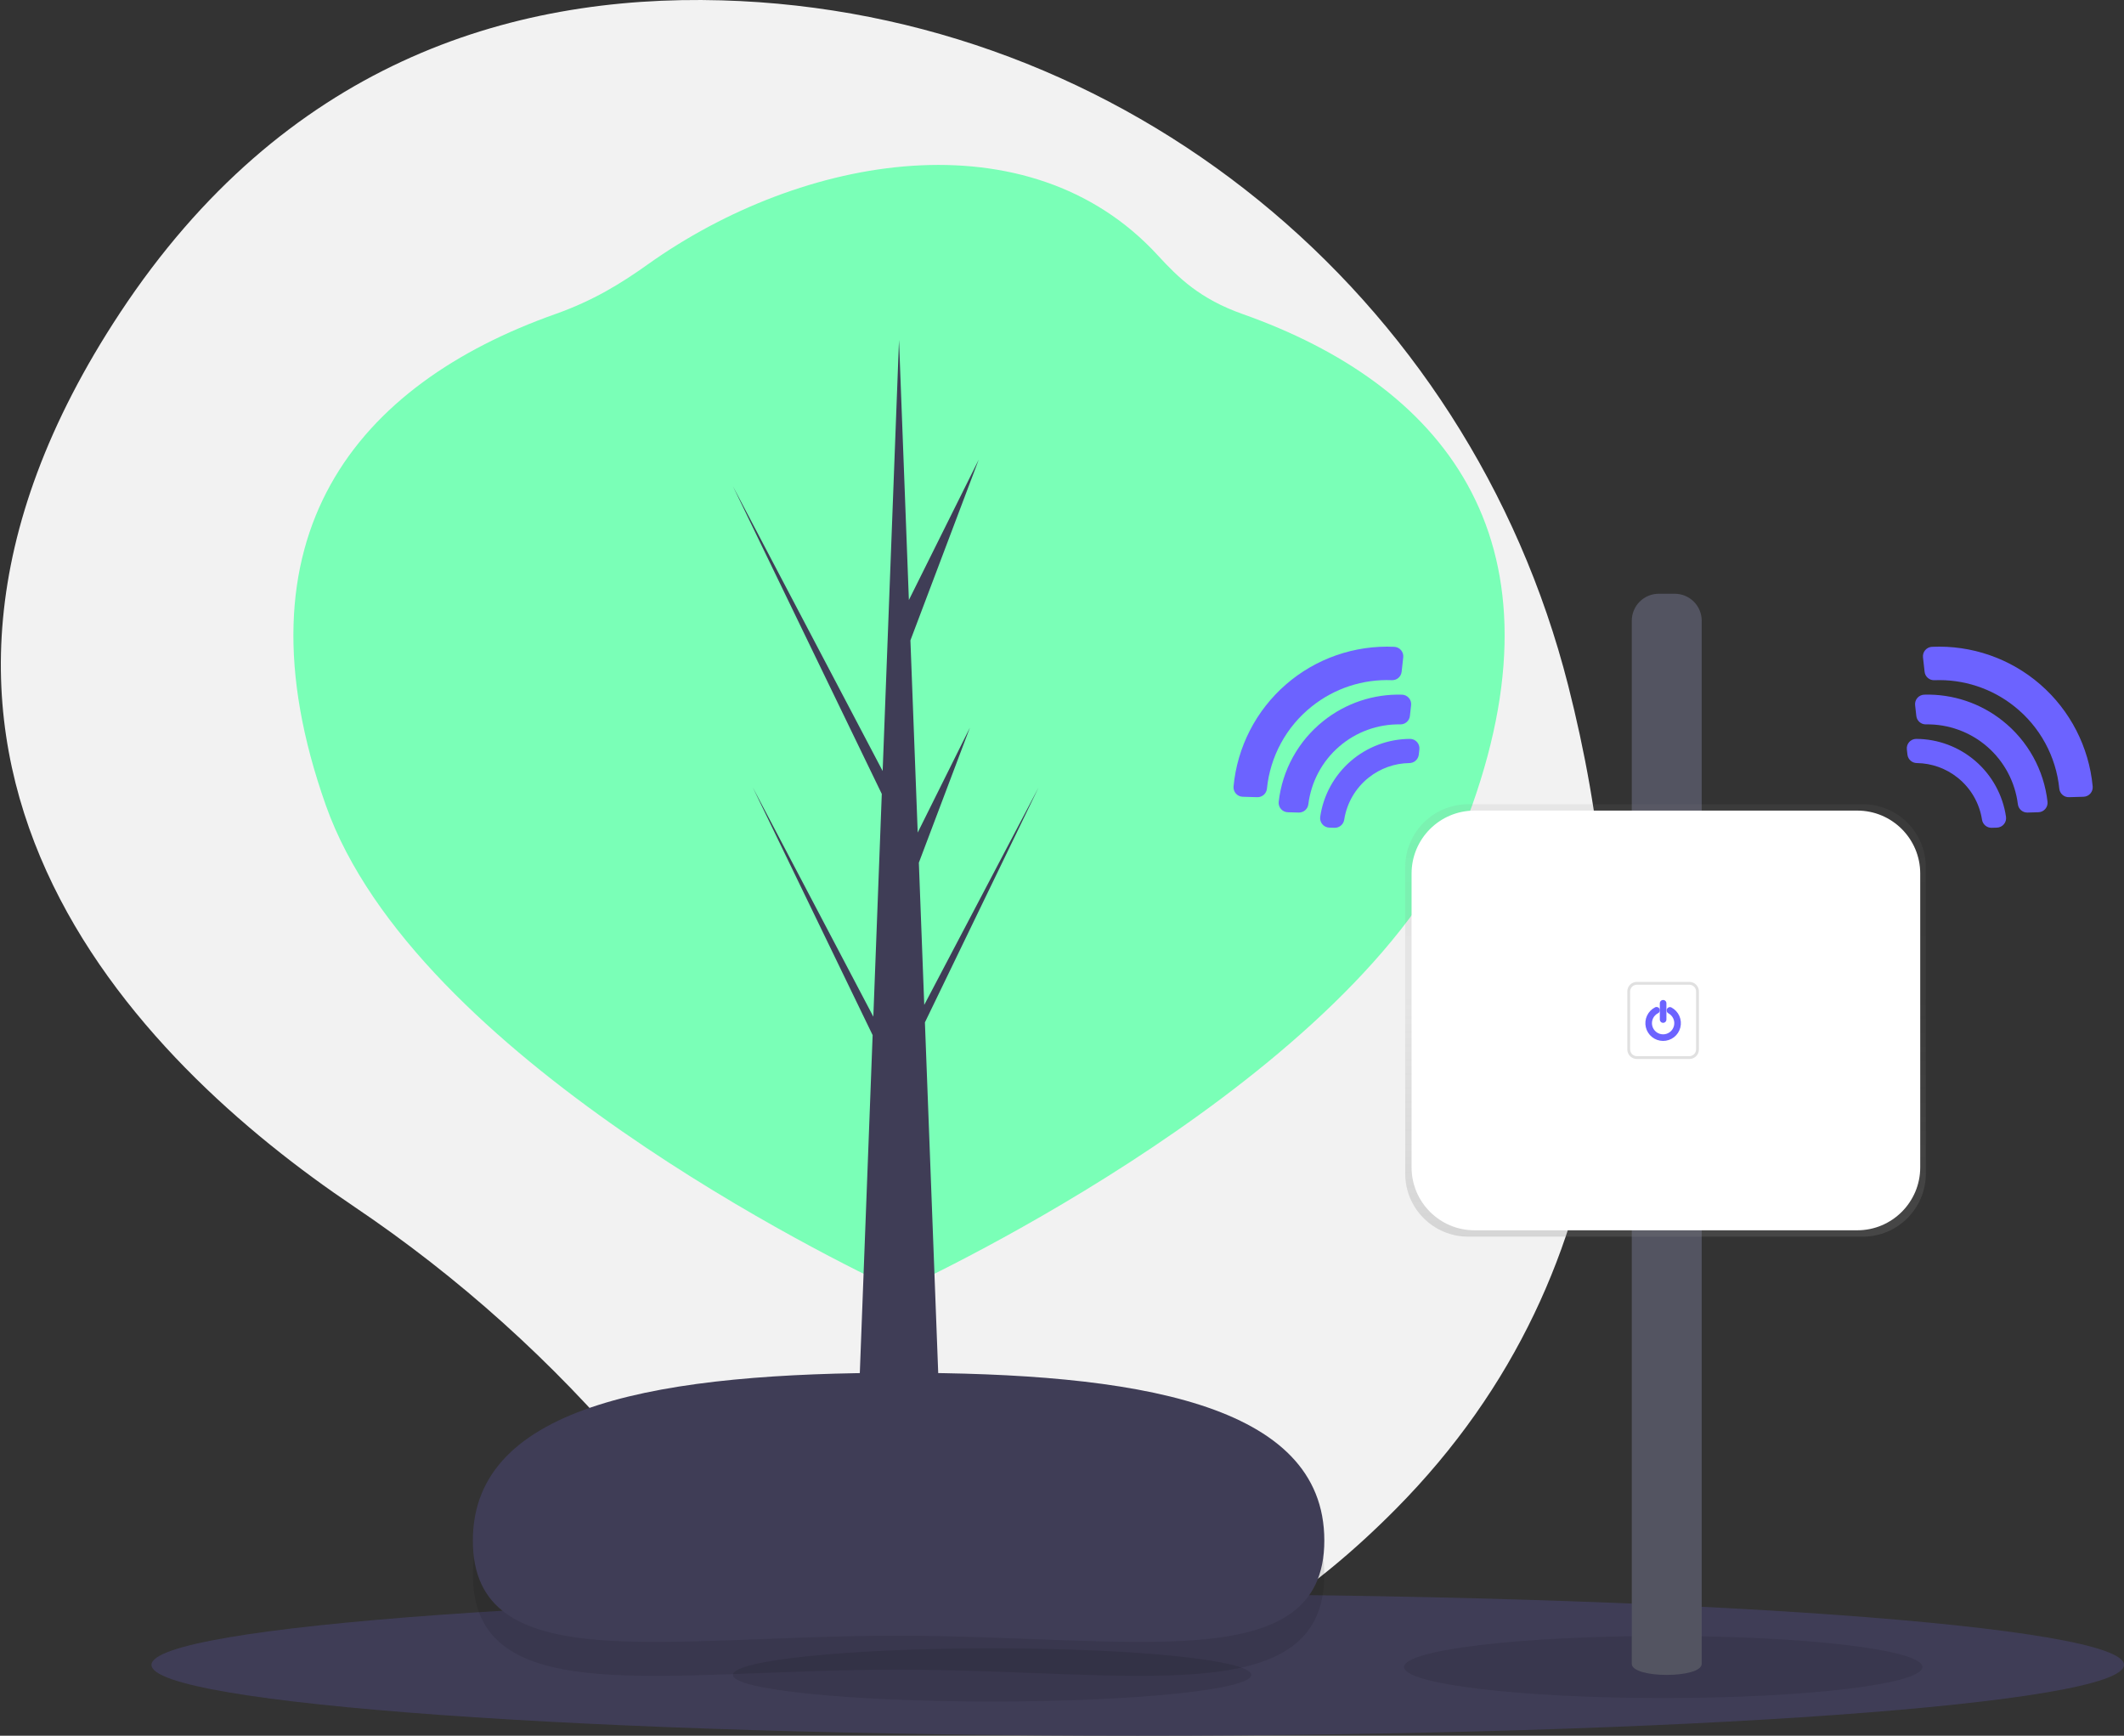
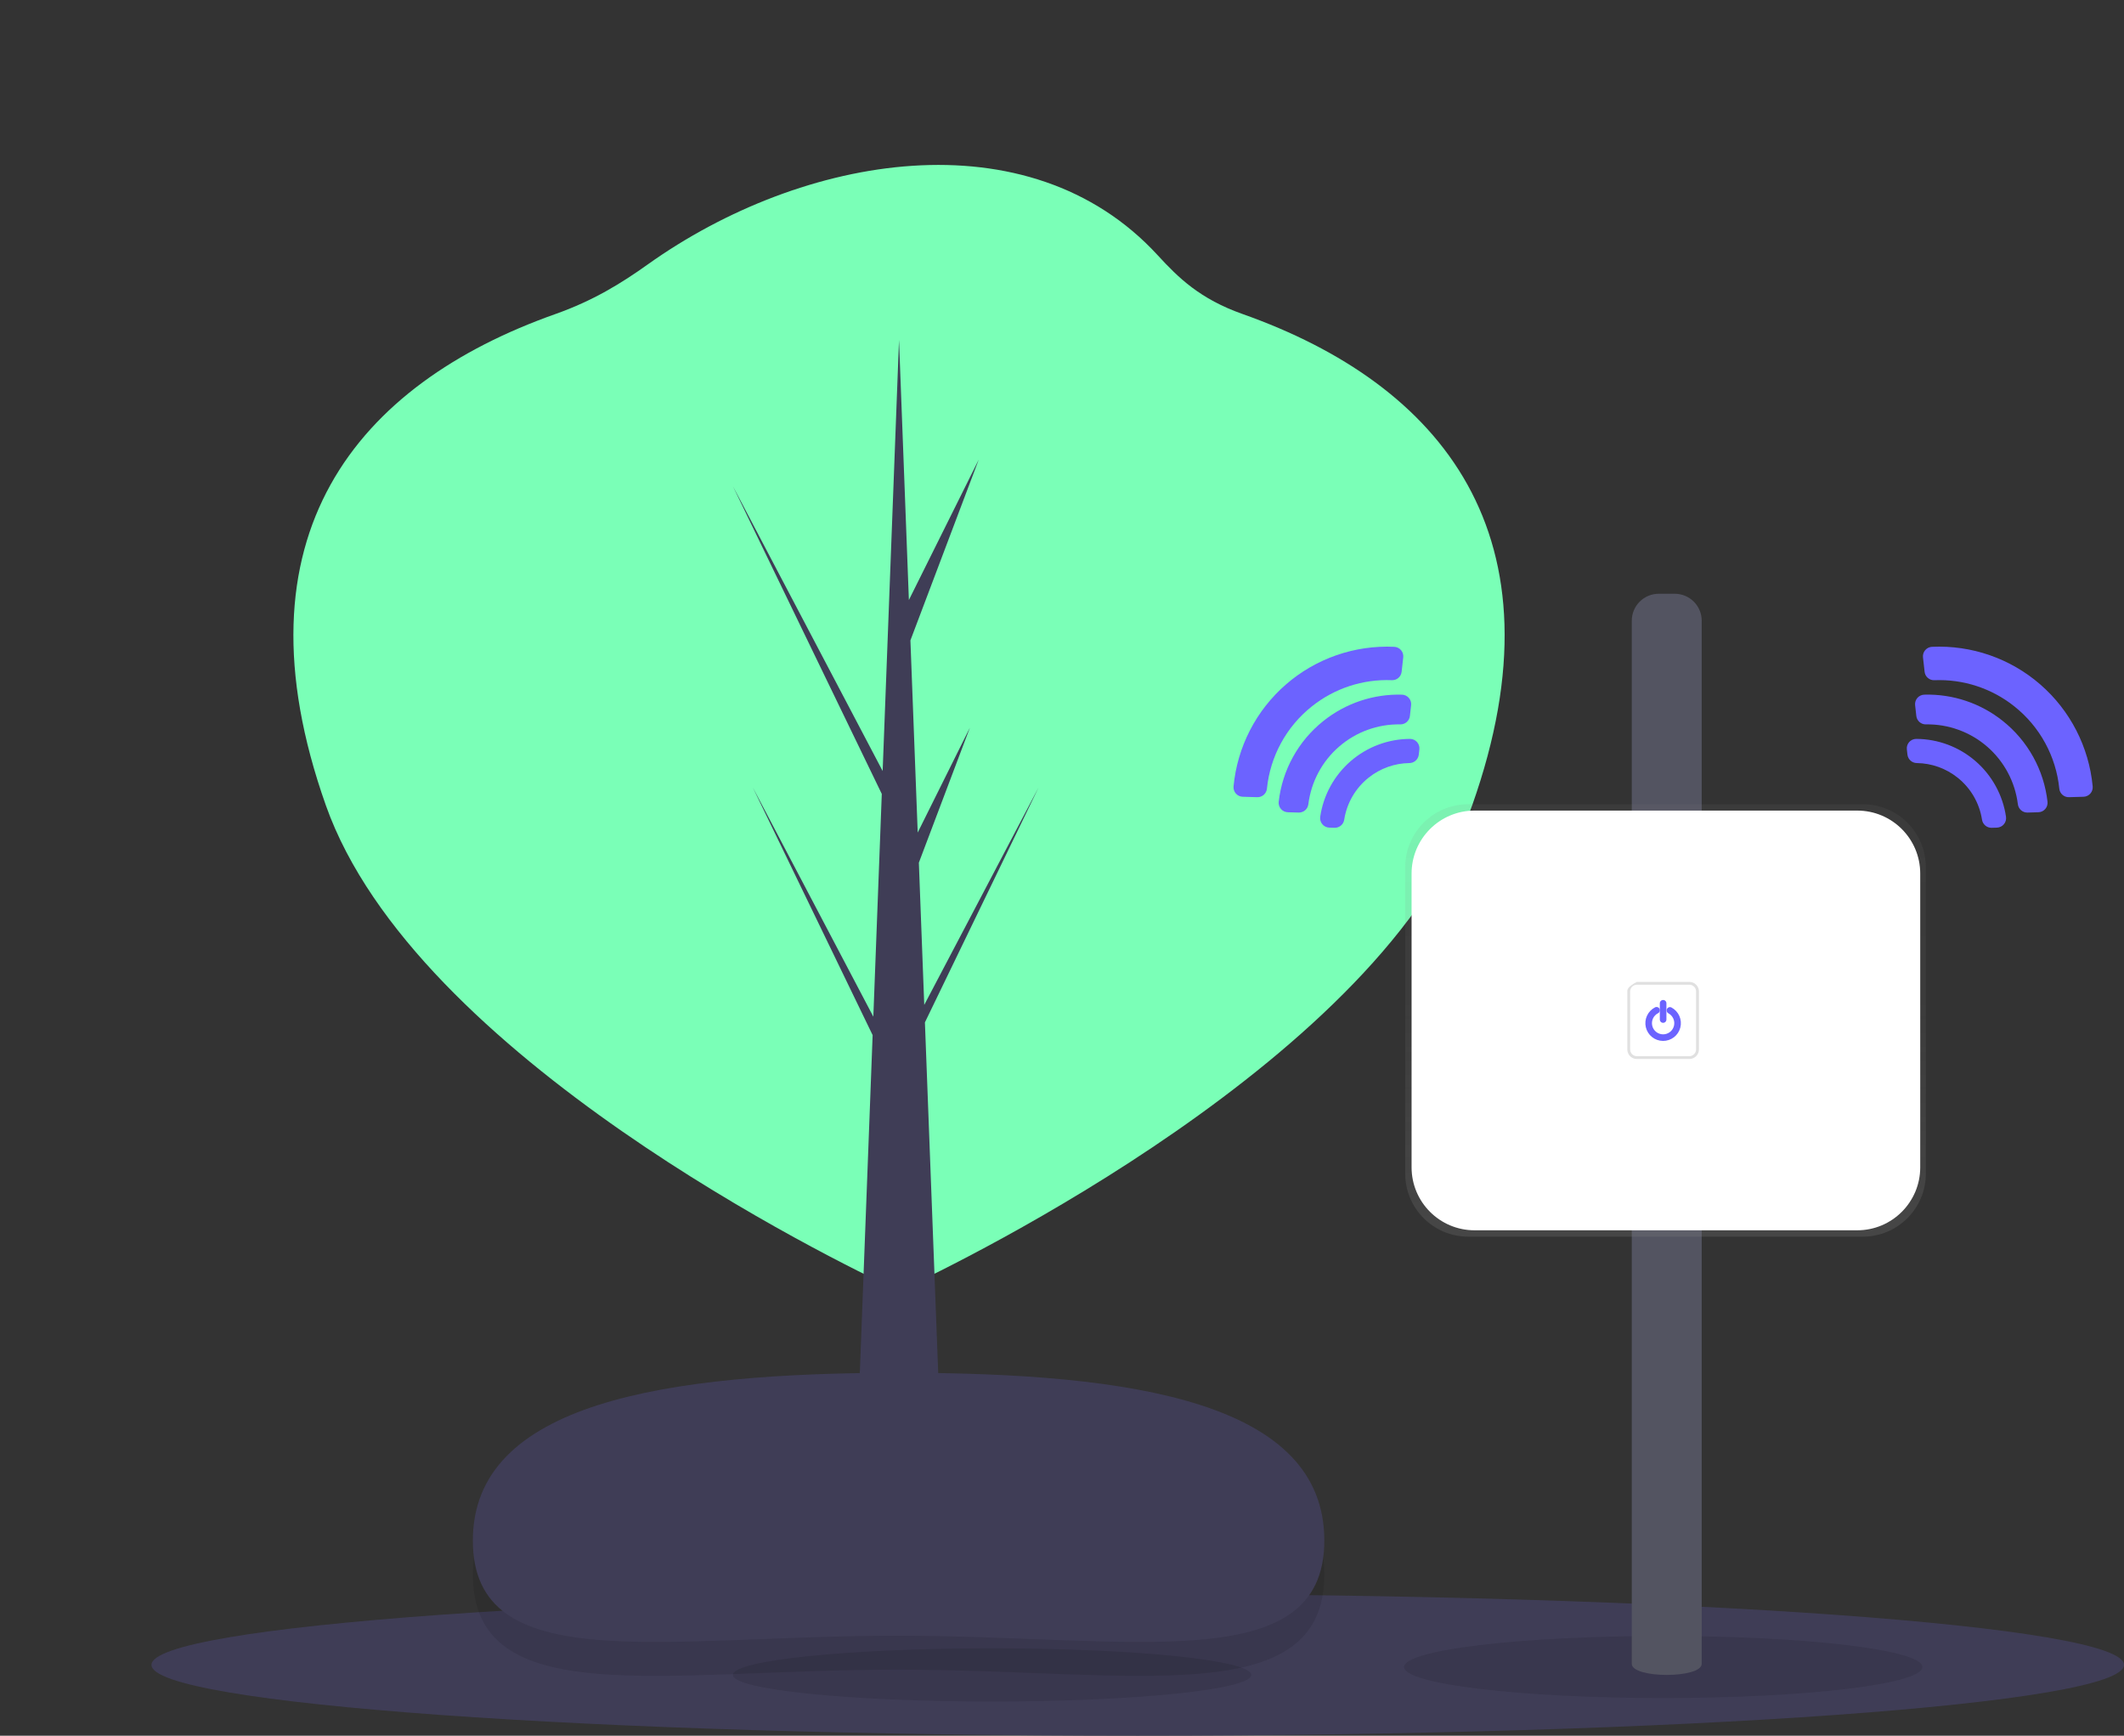
<svg xmlns="http://www.w3.org/2000/svg" width="645" height="527" viewBox="0 0 645 527" fill="none">
  <rect x="0" y="0" width="645" height="527" fill="#333333" stroke="none" />
-   <path d="M476.213 208.12C445.998 89.309 341.597 3.545 219.053 0.105C154.268 -1.714 86.096 19.773 36.462 94.961C-52.265 229.369 41.914 322.249 107.573 366.384C139.295 387.749 167.877 413.439 192.494 442.71C236.844 495.339 322.165 560.739 423.778 458.268C497.427 383.997 496.338 287.259 476.213 208.12Z" fill="#F2F2F2" />
  <path d="M345.5 527C510.909 527 645 517.374 645 505.5C645 493.626 510.909 484 345.5 484C180.091 484 46 493.626 46 505.5C46 517.374 180.091 527 345.5 527Z" fill="#3F3D56" />
  <path opacity="0.1" d="M301.259 516.621C344.726 516.621 379.963 513.007 379.963 508.549C379.963 504.091 344.726 500.477 301.259 500.477C257.792 500.477 222.555 504.091 222.555 508.549C222.555 513.007 257.792 516.621 301.259 516.621Z" fill="black" />
  <path opacity="0.1" d="M505.081 515.565C548.548 515.565 583.785 511.348 583.785 506.147C583.785 500.946 548.548 496.729 505.081 496.729C461.614 496.729 426.377 500.946 426.377 506.147C426.377 511.348 461.614 515.565 505.081 515.565Z" fill="black" />
  <path d="M377.333 95.345C364.4 90.768 357.89 84.386 351.568 77.503C312.431 34.89 243.763 46.732 196.654 80.324C188.615 86.056 180.115 91.297 168.678 95.345C108.544 116.626 69.928 162.51 98.947 244.511C125.976 320.888 254.311 383.196 271.79 391.385C272.087 391.987 272.244 392.299 272.244 392.299C272.244 392.299 272.508 392.18 273.006 391.95C273.503 392.18 273.768 392.299 273.768 392.299C273.768 392.299 273.925 391.987 274.221 391.385C291.701 383.196 420.035 320.888 447.064 244.511C476.084 162.51 437.468 116.626 377.333 95.345Z" fill="#7AFFB7" />
  <path d="M315.385 239.091L280.669 305.114L279.03 261.934L294.532 220.929L278.683 252.784L276.468 194.433L297.223 139.534L276.003 182.181L273.006 103.209L268.038 234.105L222.555 147.606L267.775 241.06L265.208 308.693L228.609 239.091L264.995 314.29L259.552 457.713H286.46L280.87 310.423L315.385 239.091Z" fill="#3F3D56" />
  <path opacity="0.1" d="M402.161 478.053C402.161 519.89 343.845 506.949 272.444 506.949C201.042 506.949 143.593 519.89 143.593 478.053C143.593 436.216 201.9 427.117 273.302 427.117C344.704 427.117 402.161 436.216 402.161 478.053Z" fill="black" />
  <path d="M402.161 467.751C402.161 509.588 343.845 496.647 272.444 496.647C201.042 496.647 143.593 509.588 143.593 467.751C143.593 425.914 201.9 416.815 273.302 416.815C344.704 416.815 402.161 425.914 402.161 467.751Z" fill="#3F3D56" />
  <path d="M611.742 214.504C615.561 217.544 618.733 221.319 621.07 225.605C623.408 229.891 624.863 234.602 625.351 239.459C625.423 240.182 625.766 240.852 626.312 241.332C626.857 241.812 627.565 242.067 628.291 242.046L632.706 241.916C633.1 241.905 633.487 241.813 633.844 241.646C634.201 241.479 634.52 241.24 634.781 240.945C635.043 240.649 635.24 240.304 635.362 239.929C635.484 239.554 635.528 239.158 635.49 238.765C634.357 226.786 628.656 215.702 619.571 207.812C610.485 199.922 598.711 195.832 586.691 196.389C586.297 196.407 585.911 196.506 585.557 196.679C585.203 196.853 584.888 197.097 584.632 197.397C584.376 197.696 584.184 198.046 584.068 198.422C583.952 198.799 583.915 199.196 583.958 199.588L584.449 203.976C584.528 204.696 584.877 205.359 585.425 205.832C585.972 206.306 586.679 206.554 587.402 206.528C596.212 206.164 604.856 208.997 611.742 214.504V214.504Z" fill="#6C63FF" />
  <path d="M608.217 218.918C601.456 213.506 592.992 210.67 584.335 210.917C583.938 210.93 583.547 211.024 583.188 211.195C582.829 211.366 582.51 211.609 582.25 211.91C581.99 212.21 581.795 212.562 581.677 212.941C581.56 213.321 581.522 213.721 581.567 214.116L581.934 217.388C582.013 218.099 582.355 218.754 582.892 219.226C583.43 219.698 584.124 219.953 584.839 219.94C591.665 219.82 598.294 222.228 603.451 226.703C608.607 231.177 611.927 237.401 612.769 244.176C612.854 244.889 613.202 245.544 613.745 246.014C614.288 246.484 614.987 246.734 615.705 246.715L618.994 246.62C619.391 246.61 619.781 246.517 620.14 246.349C620.499 246.18 620.82 245.939 621.081 245.641C621.342 245.342 621.539 244.993 621.658 244.614C621.778 244.236 621.817 243.837 621.775 243.443C621.239 238.664 619.765 234.038 617.439 229.83C615.112 225.622 611.979 221.914 608.217 218.918V218.918Z" fill="#6C63FF" />
  <path d="M594.484 236.127C598.457 239.293 601.095 243.834 601.877 248.853C601.978 249.555 602.333 250.195 602.874 250.653C603.414 251.112 604.104 251.356 604.813 251.34L606.404 251.293C606.812 251.281 607.212 251.182 607.579 251.003C607.945 250.825 608.27 250.57 608.531 250.257C608.792 249.944 608.984 249.579 609.094 249.186C609.203 248.793 609.228 248.381 609.167 247.978C608.203 241.422 604.918 235.43 599.908 231.093C594.898 226.755 588.497 224.361 581.871 224.346C581.469 224.35 581.073 224.439 580.708 224.607C580.343 224.774 580.017 225.017 579.752 225.319C579.487 225.62 579.288 225.974 579.169 226.358C579.05 226.741 579.013 227.146 579.06 227.544L579.237 229.131C579.321 229.835 579.66 230.483 580.19 230.954C580.719 231.425 581.403 231.686 582.112 231.687C586.615 231.749 590.969 233.312 594.484 236.127Z" fill="#6C63FF" />
  <path d="M398.343 214.504C394.523 217.544 391.351 221.319 389.014 225.605C386.677 229.891 385.221 234.602 384.733 239.459C384.662 240.182 384.318 240.852 383.773 241.332C383.227 241.812 382.52 242.067 381.793 242.046L377.379 241.916C376.985 241.905 376.597 241.813 376.24 241.646C375.883 241.479 375.564 241.24 375.303 240.945C375.042 240.649 374.844 240.304 374.722 239.929C374.6 239.554 374.557 239.158 374.594 238.765C375.727 226.786 381.428 215.702 390.514 207.812C399.599 199.922 411.373 195.832 423.393 196.389C423.787 196.407 424.173 196.506 424.527 196.679C424.882 196.853 425.196 197.097 425.453 197.397C425.709 197.696 425.901 198.046 426.017 198.422C426.132 198.799 426.17 199.196 426.126 199.588L425.635 203.968C425.556 204.687 425.208 205.35 424.66 205.824C424.112 206.297 423.405 206.546 422.682 206.52C413.871 206.158 405.227 208.994 398.343 214.504V214.504Z" fill="#6C63FF" />
  <path d="M401.864 218.918C408.626 213.506 417.089 210.67 425.747 210.917C426.144 210.93 426.534 211.024 426.893 211.195C427.252 211.366 427.572 211.609 427.832 211.91C428.092 212.21 428.287 212.562 428.404 212.941C428.522 213.321 428.559 213.721 428.514 214.116L428.148 217.388C428.068 218.099 427.727 218.754 427.189 219.226C426.652 219.698 425.957 219.953 425.242 219.94C418.416 219.82 411.787 222.228 406.63 226.703C401.474 231.177 398.155 237.401 397.312 244.176C397.227 244.889 396.879 245.544 396.336 246.014C395.793 246.484 395.094 246.734 394.376 246.715L391.087 246.62C390.69 246.61 390.3 246.517 389.941 246.349C389.582 246.18 389.262 245.939 389.001 245.641C388.739 245.342 388.543 244.993 388.423 244.614C388.304 244.236 388.264 243.837 388.307 243.443C388.843 238.664 390.316 234.038 392.643 229.83C394.969 225.622 398.103 221.914 401.864 218.918V218.918Z" fill="#6C63FF" />
  <path d="M415.598 236.127C411.626 239.293 408.987 243.834 408.205 248.853C408.104 249.555 407.75 250.195 407.209 250.653C406.668 251.112 405.978 251.356 405.269 251.34L403.679 251.293C403.271 251.281 402.871 251.182 402.504 251.003C402.137 250.825 401.813 250.57 401.551 250.257C401.29 249.944 401.099 249.579 400.989 249.186C400.879 248.793 400.854 248.381 400.915 247.978C401.879 241.422 405.165 235.43 410.175 231.093C415.185 226.755 421.585 224.361 428.212 224.346C428.614 224.35 429.01 224.439 429.375 224.607C429.74 224.774 430.065 225.017 430.33 225.319C430.595 225.62 430.794 225.974 430.913 226.358C431.033 226.741 431.07 227.146 431.023 227.544L430.846 229.131C430.762 229.835 430.423 230.483 429.893 230.954C429.363 231.425 428.679 231.686 427.971 231.687C423.467 231.749 419.113 233.312 415.598 236.127Z" fill="#6C63FF" />
  <path d="M495.527 505.174V188.47C495.527 186.298 496.39 184.214 497.926 182.678C499.462 181.142 501.546 180.279 503.718 180.279H508.572C510.744 180.279 512.828 181.142 514.364 182.678C515.9 184.214 516.763 186.298 516.763 188.47V505.174C516.754 509.674 495.527 509.674 495.527 505.174Z" fill="#535461" />
  <path d="M565.696 244.183H445.849C435.287 244.183 426.726 252.745 426.726 263.306V356.352C426.726 366.914 435.287 375.476 445.849 375.476H565.696C576.257 375.476 584.819 366.914 584.819 356.352V263.306C584.819 252.745 576.257 244.183 565.696 244.183Z" fill="url(#paint0_linear_97_1397)" />
  <path d="M563.998 246.115H447.78C437.219 246.115 428.657 254.677 428.657 265.238V354.426C428.657 364.988 437.219 373.549 447.78 373.549H563.998C574.559 373.549 583.121 364.988 583.121 354.426V265.238C583.121 254.677 574.559 246.115 563.998 246.115Z" fill="white" />
-   <path d="M513.002 298.984C513.545 298.985 514.065 299.201 514.449 299.585C514.833 299.969 515.049 300.489 515.05 301.031V318.633C515.049 319.176 514.833 319.696 514.449 320.079C514.065 320.463 513.545 320.679 513.002 320.68H497.078C496.535 320.679 496.015 320.463 495.631 320.079C495.247 319.696 495.031 319.176 495.03 318.633V301.031C495.031 300.489 495.247 299.969 495.631 299.585C496.015 299.201 496.535 298.985 497.078 298.984H513.007H513.002ZM513.007 298.122H497.078C496.306 298.122 495.566 298.428 495.02 298.974C494.475 299.52 494.168 300.26 494.168 301.031V318.633C494.168 319.405 494.475 320.145 495.02 320.69C495.566 321.236 496.306 321.543 497.078 321.543H513.007C513.778 321.543 514.518 321.236 515.064 320.69C515.61 320.145 515.916 319.405 515.916 318.633V301.031C515.916 300.26 515.61 299.52 515.064 298.974C514.518 298.428 513.778 298.122 513.007 298.122Z" fill="#E0E0E0" />
+   <path d="M513.002 298.984C513.545 298.985 514.065 299.201 514.449 299.585C514.833 299.969 515.049 300.489 515.05 301.031V318.633C515.049 319.176 514.833 319.696 514.449 320.079C514.065 320.463 513.545 320.679 513.002 320.68H497.078C496.535 320.679 496.015 320.463 495.631 320.079C495.247 319.696 495.031 319.176 495.03 318.633V301.031C495.031 300.489 495.247 299.969 495.631 299.585C496.015 299.201 496.535 298.985 497.078 298.984H513.007H513.002ZM513.007 298.122H497.078C494.475 299.52 494.168 300.26 494.168 301.031V318.633C494.168 319.405 494.475 320.145 495.02 320.69C495.566 321.236 496.306 321.543 497.078 321.543H513.007C513.778 321.543 514.518 321.236 515.064 320.69C515.61 320.145 515.916 319.405 515.916 318.633V301.031C515.916 300.26 515.61 299.52 515.064 298.974C514.518 298.428 513.778 298.122 513.007 298.122Z" fill="#E0E0E0" />
  <path d="M505.043 304.618V309.558" stroke="#6C63FF" stroke-width="2" stroke-miterlimit="10" stroke-linecap="round" />
  <path d="M507.111 306.783C507.978 307.246 508.665 307.986 509.062 308.886C509.459 309.785 509.543 310.792 509.3 311.745C509.057 312.697 508.501 313.541 507.722 314.14C506.942 314.74 505.984 315.061 505.001 315.051C504.018 315.042 503.066 314.703 502.299 314.089C501.531 313.474 500.992 312.62 500.767 311.663C500.542 310.706 500.645 309.701 501.059 308.809C501.473 307.917 502.174 307.19 503.05 306.744" stroke="#6C63FF" stroke-width="2" stroke-miterlimit="10" stroke-linecap="round" />
  <defs>
    <linearGradient id="paint0_linear_97_1397" x1="505.77" y1="375.48" x2="505.77" y2="244.183" gradientUnits="userSpaceOnUse">
      <stop stop-color="#808080" stop-opacity="0.25" />
      <stop offset="0.54" stop-color="#808080" stop-opacity="0.12" />
      <stop offset="1" stop-color="#808080" stop-opacity="0.1" />
    </linearGradient>
  </defs>
</svg>